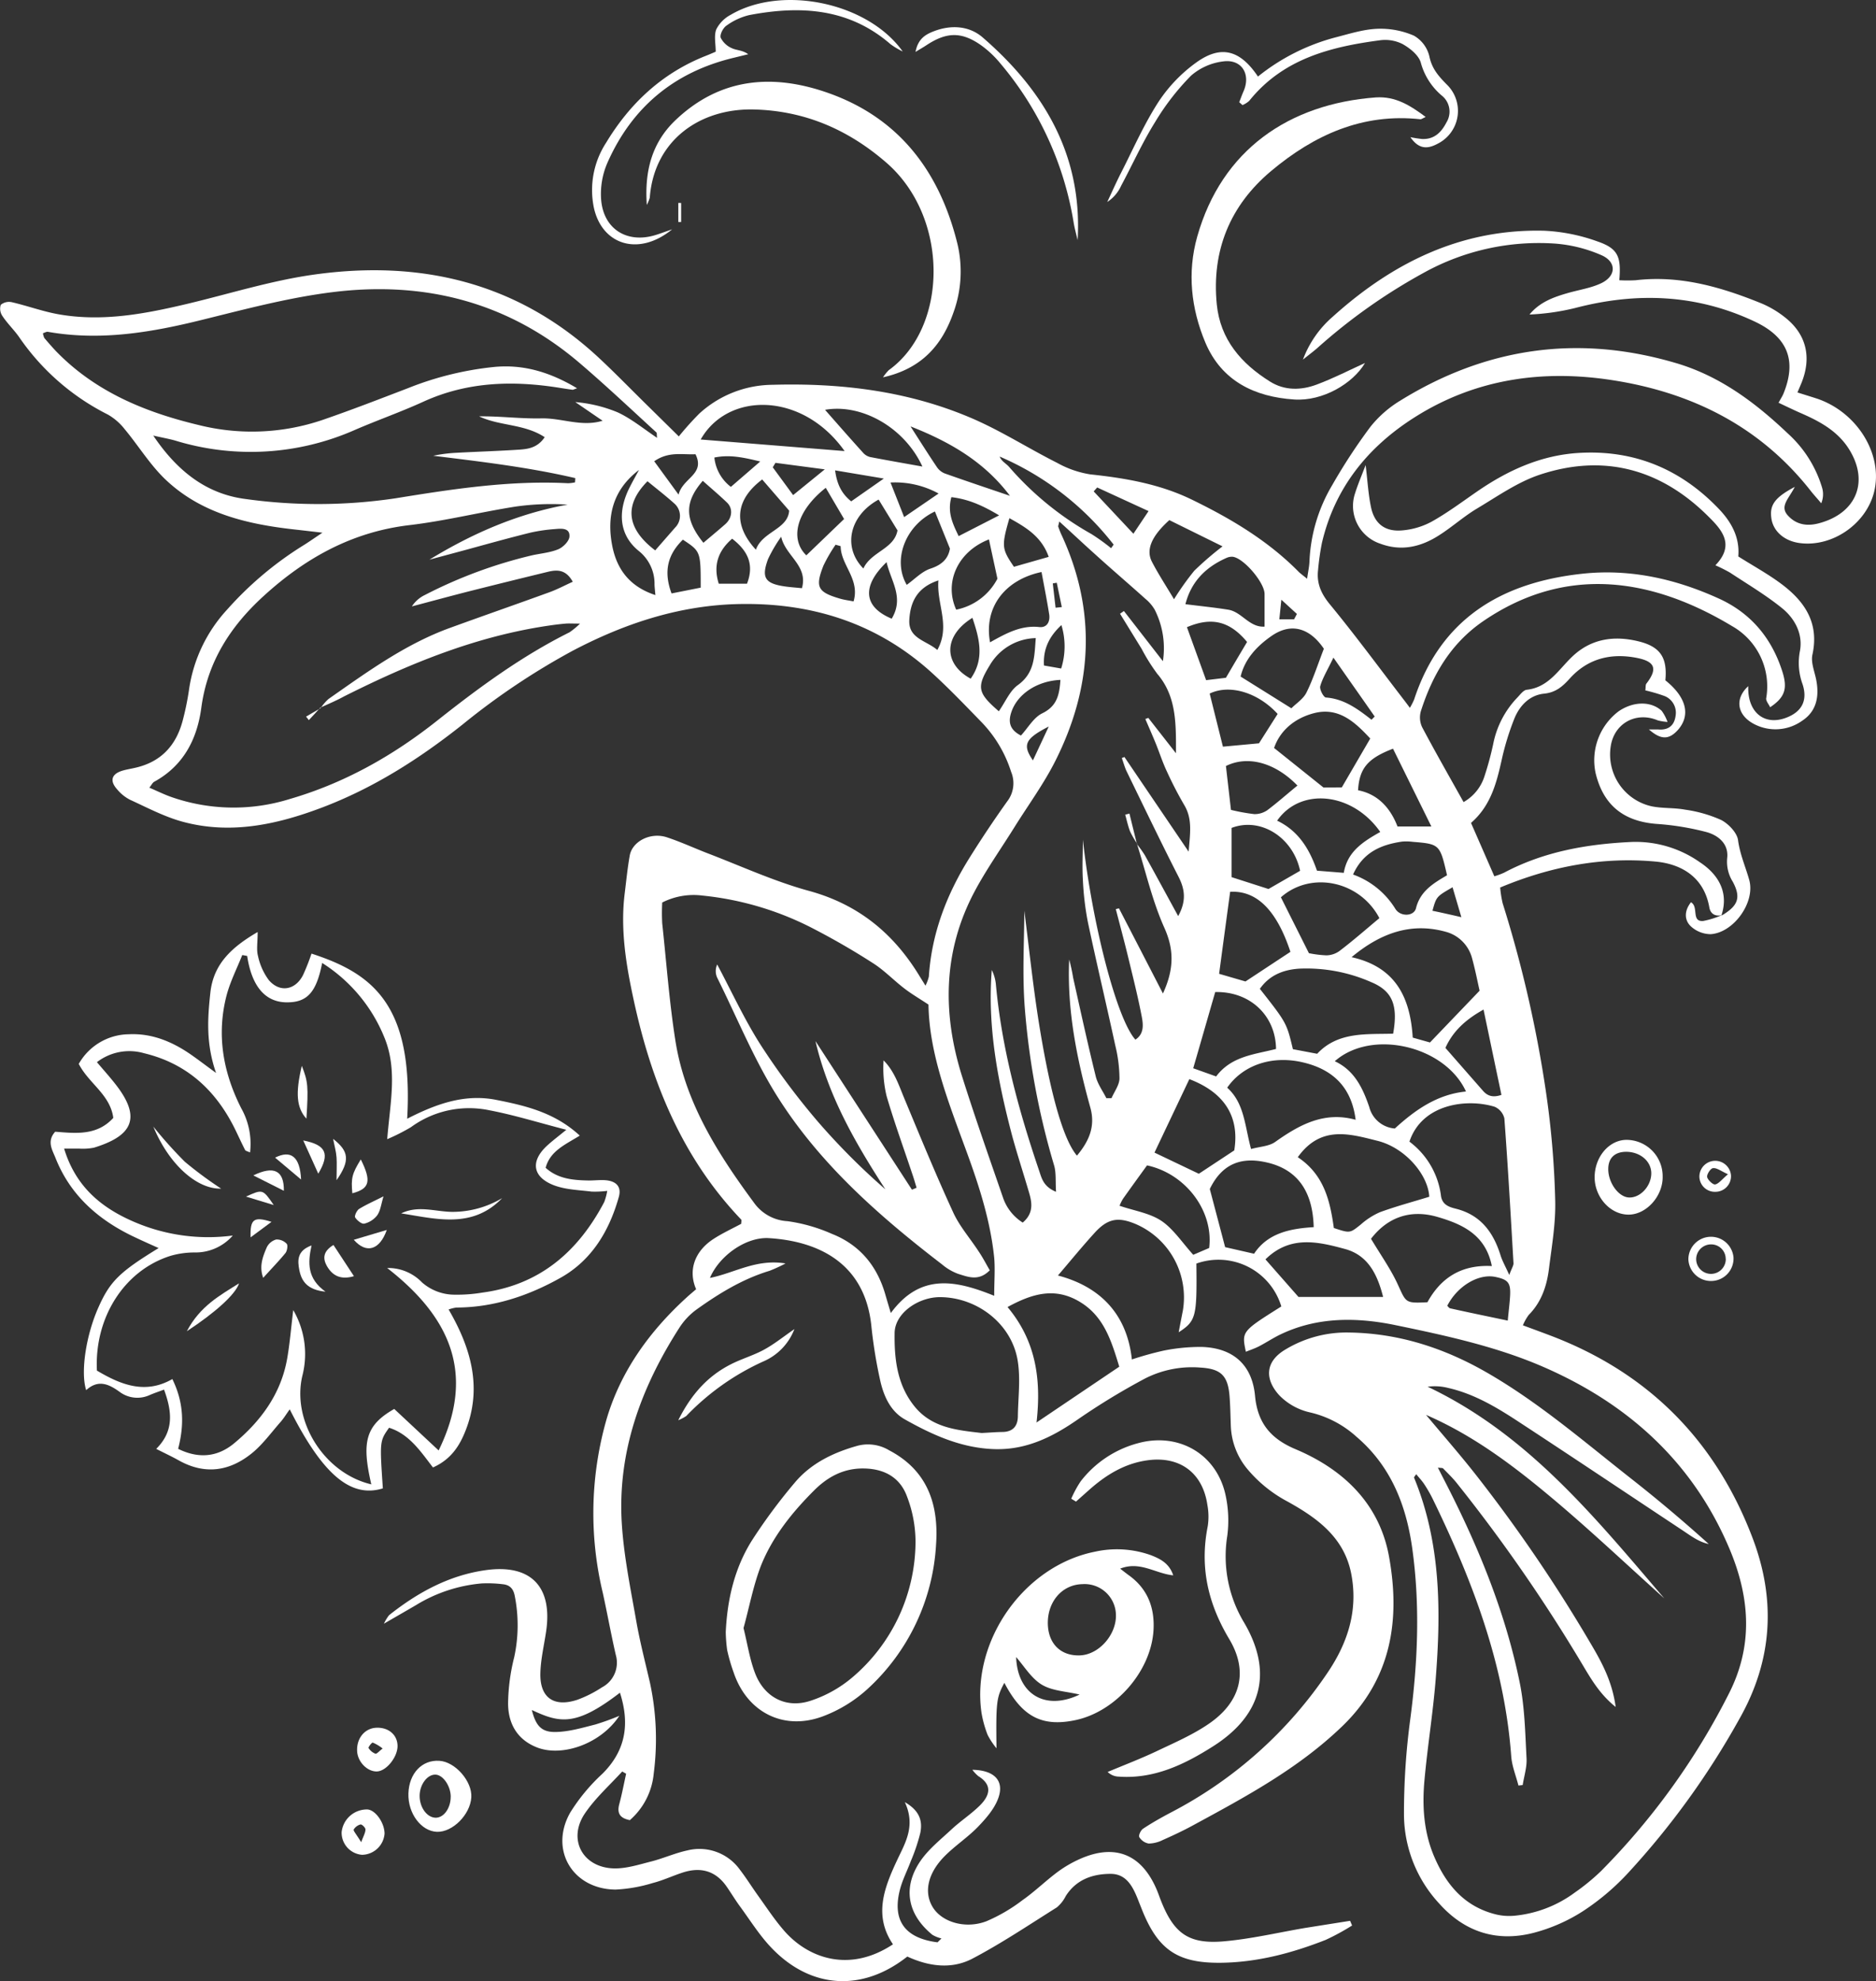
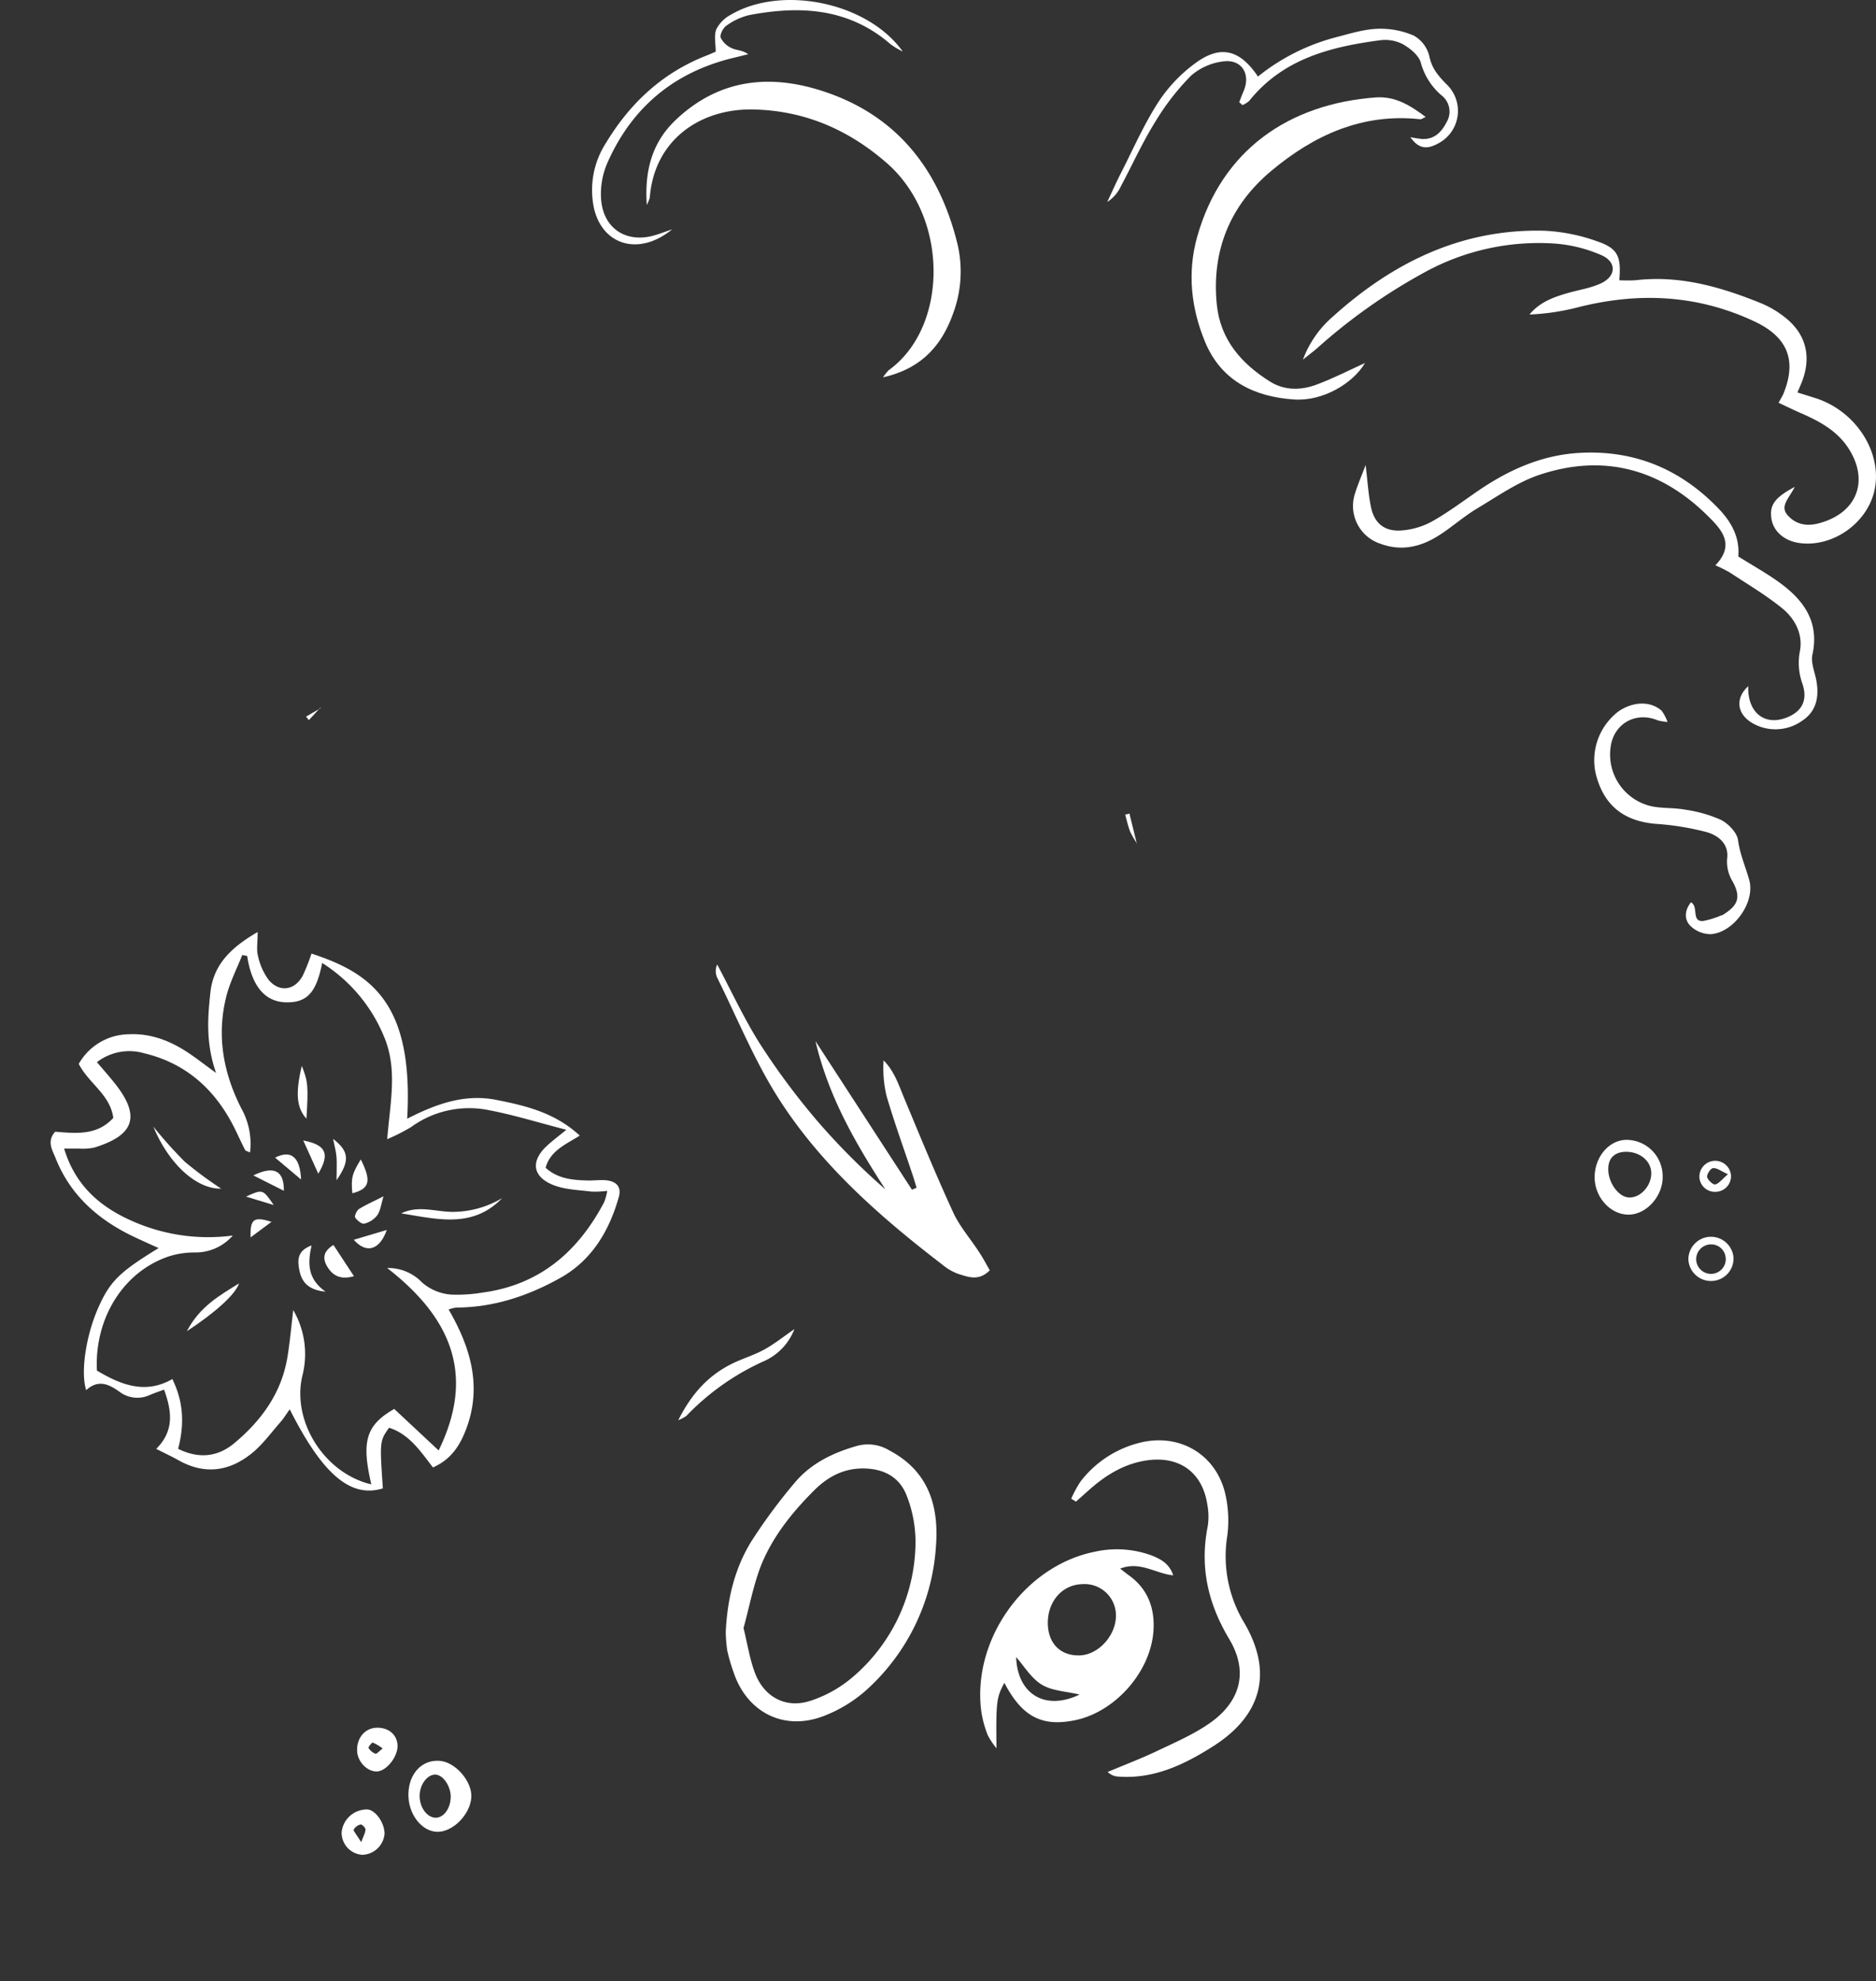
<svg xmlns="http://www.w3.org/2000/svg" viewBox="0 0 443.26 467.94">
  <rect x="0" y="0" width="443.26" height="467.94" fill="#333333" stroke="none" />
  <defs>
    <style>.cls-1{fill:#fff;}</style>
  </defs>
  <g id="Ebene_2" data-name="Ebene 2">
    <g id="Ebene_1-2" data-name="Ebene 1">
-       <path class="cls-1" d="M406.88,216.15c-1.59.36-2.73-.27-3-1.82-1.25-7.16-6.58-10.26-12.72-10.83-12.58-1.16-24.8,1.15-36.7,6.13a26.29,26.29,0,0,0,.58,3.7,288.23,288.23,0,0,1,10.19,44.24,211,211,0,0,1,2.23,25.85c.16,5.45-.81,10.94-1.49,16.38-.51,4-1.79,7.78-4.76,10.78a11.37,11.37,0,0,0-1.38,2.46c2.2.81,4.21,1.55,6.22,2.31,23.19,8.72,39.2,24.72,48,47.8,5.62,14.69,4.79,29-3.07,42.85a188.77,188.77,0,0,1-26.29,36.38,56.81,56.81,0,0,1-10.62,9,40.44,40.44,0,0,1-11.79,5.17c-8.6,2.19-16.16-.18-22.16-6.87a31.15,31.15,0,0,1-8.39-20.9,167,167,0,0,1,1.51-22.89c1.77-13.46,2.32-26.88.42-40.35-1.45-10.2-5.1-19.32-13.16-26.19a24.59,24.59,0,0,0-10.91-5.73,14.58,14.58,0,0,1-7.27-4c-3.34-3.6-3.65-7.84,1.33-10.83a27.93,27.93,0,0,1,15.22-4.05c11.62.18,22.29,3.64,32.28,9.36,12.36,7.08,23.09,16.38,34.22,25.12,6.28,4.93,12.38,10.07,18.37,15.47-2.38-.49-4.26-1.95-6.22-3.25-12.78-8.46-25.53-17-38.34-25.39-5.29-3.48-10.71-6.79-17-8.22a12.7,12.7,0,0,0-4.86-.29c23.68,11.23,39.56,30.89,55.92,50-8.85-7.95-17.5-16.14-26.62-23.78S348.06,339,336.94,334.19c3.92,4.69,7.95,9.28,11.72,14.08a360.71,360.71,0,0,1,27.51,40.48c2.54,4.31,4.81,8.71,5.58,14.43-3.86-3.09-5.91-6.78-8.07-10.38a381.68,381.68,0,0,0-29.3-42.28c-1-1.3-2.23-2.47-3.39-3.67-.15-.16-.52-.1-1.25-.21l1.17,2.3c8,15.42,14.69,31.4,18.17,48.49,1.19,5.83,1.29,11.9,1.61,17.87.12,2.08-.58,4.21-.91,6.32l-1,.12c-.59-2.31-1.54-4.59-1.71-6.94-1.59-21.67-9.17-41.5-18.56-60.78a32,32,0,0,0-2-3.47c-.54-.82-1.23-1.54-1.89-2.35-.25.4-.56.69-.5.83,6.35,15.42,6.38,31.54,5.09,47.74-.64,8-1.94,15.88-2.65,23.84-.54,6-.16,12,2.22,17.7,2.84,6.75,7.16,12,14.65,13.86a13.38,13.38,0,0,0,4.37.32,28.49,28.49,0,0,0,14.3-5.48,50.12,50.12,0,0,0,6.18-5.06,165.53,165.53,0,0,0,30.26-42c5.64-11.14,5-22.28.26-33.75-8.8-21.13-24.66-35.09-45.05-43.73-10.79-4.56-22.55-7.11-34.1-9.49-8.95-1.84-18.26-2-27,2.16-1.78.84-3.43,1.95-5.18,2.86-1,.51-2,.84-3.1,1.28-1-4.8-1-4.8,8.38-10.7a15.51,15.51,0,0,0-20.07-10.13c.15,12.58-.06,13.54-4.18,16.23.39-2.11.7-3.66,1-5.2a18.87,18.87,0,0,0-11.12-20.35c-4.2-1.77-6.66-1.33-9.75,2.07s-5.86,6.8-8.66,10.07c9.31,2.45,16.24,8.48,17.47,19.83A76.9,76.9,0,0,1,275,319a44.52,44.52,0,0,1,8.9-.86c7.4.22,11.95,4.15,12.64,11.56.6,6.47,3.76,10.15,9.58,12.6,11.39,4.8,19.81,12.94,22.07,25.31,2.69,14.81.68,28.8-11,40.08-10.36,10-22.8,16.67-35.25,23.42-2.34,1.28-4.76,2.41-7.19,3.49a7.75,7.75,0,0,1-3.34.84,3.29,3.29,0,0,1-2.22-1.52c-.23-.39.36-1.67.92-2,2.08-1.38,4.26-2.6,6.46-3.77a100.39,100.39,0,0,0,37.24-33.27c4.69-7,7.13-14.63,5.45-23.2s-8.05-13.14-15-17a31.71,31.71,0,0,1-9.29-7.41,16.85,16.85,0,0,1-4.15-10.46c-.09-2.33-.12-4.67-.3-7-.38-4.86-2-6.5-6.87-6.79a24.46,24.46,0,0,0-13.1,2.58,161,161,0,0,0-15.76,9.58c-6,4.18-12.24,7.33-19.83,7.1-7.76-.24-14.57-3.32-21.12-7-3.5-1.94-5.12-5.69-5.93-9.51a112.16,112.16,0,0,1-2-12.33c-1.48-15.49-13.09-20.32-24.26-21-5.31-.31-11.62,4.05-13.91,9.4,5.79-1.14,10.89-4.55,17.86-3.42a34.67,34.67,0,0,1-3.77,1.74c-6.31,1.91-11.85,5.29-17.15,9.07a16,16,0,0,0-4.11,4.3c-9.13,14.2-14.78,29.54-13.63,46.66.51,7.61,2.07,15.17,3.4,22.72.86,4.91,2.13,9.76,3.25,14.63a63.16,63.16,0,0,1,.87,21.37,16.6,16.6,0,0,1-5.64,11c-2.09-.42-3.14-1.39-2.5-3.77s1.09-4.79,1.62-7.19l-.92-.53c-3,3.27-6.35,6.27-8.81,9.89-4.15,6.12-.56,12.82,6.88,13,2.91.06,5.87-.9,8.75-1.63s5.67-2,8.58-2.62a11.76,11.76,0,0,1,12.41,4.57c1.54,2,2.84,4.11,4.3,6.14,1.94,2.7,3.78,5.5,5.92,8,5.67,6.7,15.54,10.36,25.94,3.47-4.69-6.89-2-13.54,1.11-20.15,1.9-4,4.25-7.93,1.69-13.43,3.65,2.1,4.2,4.61,3.65,7.31a44.31,44.31,0,0,1-2.23,6.61c-.81,2.18-1.9,4.28-2.51,6.51-2,7.4,1,11.7,8.82,12.68l.93-.92a7.54,7.54,0,0,1-2.14-.85c-6-4.88-7.11-11.34-2.7-17.63,2-2.81,4.79-5,7.35-7.4,2.08-1.91,4.48-3.48,6.49-5.45,2.77-2.72,2.8-5.09-.29-7a8.41,8.41,0,0,1-1.41-1.5c5.17.08,7.59,2.58,6.14,6.65-.89,2.52-2.87,4.79-4.77,6.77-2.42,2.51-5.41,4.46-7.87,6.93-4.1,4.11-5,8.64-2.85,12.12s7.61,5.19,12.6,3.33a39.26,39.26,0,0,0,8.58-5c2.86-2,5.38-4.47,8.17-6.57a28.15,28.15,0,0,1,5.15-3.05c8.5-3.89,14.93-1.29,18.51,7.38.32.77.58,1.56.89,2.33,3.05,7.74,6.53,10.34,14.83,9.63,6.45-.56,12.81-2.07,19.21-3.16L319,453.69l.47,1.11a55,55,0,0,1-6.25,3.4c-7.95,3.12-16.15,5.3-24.77,5.4-10.21.11-14.85-3.07-18.64-12.58-.31-.78-.62-1.55-.92-2.32-1.21-3.06-2.73-6.1-6.47-6.1-4.24,0-8.13,1.33-10.61,5.25a8.24,8.24,0,0,1-2.12,2.68c-6.61,4.15-13.11,8.52-20,12.13-5,2.58-10.38,1.74-15.31-.53-10.72,8.47-23,7.64-32.3-2.27-2.72-2.89-4.86-6.33-7.22-9.55-1.08-1.47-2-3-3.07-4.56-2.6-3.85-6.17-4.86-10.48-3.46-2.38.77-4.66,1.86-7.07,2.47a35.76,35.76,0,0,1-8.79,1.55c-10.14-.08-15.69-9.36-10.74-18.15a44,44,0,0,1,7.6-9.18c5.61-5.55,6.51-11.89,4.17-19.17-10.48,8.08-14.27,7.14-20.82,4.09.95,3.74,2.27,5.3,5.8,5.19,3.09-.09,6.17-1,9.21-1.77a59.81,59.81,0,0,0,5.67-2.05C142,411.84,133,415,127.05,412.8c-4.84-1.82-7-5.69-7-10.51a46.88,46.88,0,0,1,1.44-10.84,35.49,35.49,0,0,0,.16-14.37c-.31-1.8-1.16-2.72-2.84-2.89a29.4,29.4,0,0,0-5-.19,35.63,35.63,0,0,0-15.53,5.13c-2.23,1.31-4.48,2.59-7.57,4.38a10.89,10.89,0,0,1,1.21-2c6.75-5.36,14.16-9.42,22.8-10.64,10.66-1.51,15.88,3.85,14.32,14.44-.48,3.29-1.28,6.57-1.36,9.87-.16,5.83,3.2,8.16,8.8,6.28a28.36,28.36,0,0,0,5.76-2.92,6.57,6.57,0,0,0,3.26-7.65c-1.12-4.86-2-9.79-3.07-14.65a80.53,80.53,0,0,1,.88-41c3.34-11.39,10.22-20.87,19-28.85.72-.66,1.48-1.28,2.17-1.88-1.94-4.44-.37-9,4.16-11.91,2.09-1.35,4.37-2.4,6.49-3.54,0-.42.13-.85,0-1-13.94-14.59-21.2-32.46-25.39-51.81-1.81-8.32-3.2-16.7-2.13-25.28.37-3,.66-5.94,1.18-8.88.6-3.38,4.91-5.59,8.76-4.33,3.47,1.14,6.79,2.71,10.21,4,7.77,3,15.4,6.48,23.38,8.66,11.5,3.14,19.8,9.87,25.91,19.77.42.69.85,1.37,1.62,2.62a9.86,9.86,0,0,0,.8-2.15c.66-10.23,4.24-19.48,9.62-28.07q4.24-6.78,8.89-13.3a7,7,0,0,0,.92-7,29.81,29.81,0,0,0-6.79-11.52c-3.83-3.94-7.64-7.93-11.69-11.64-13.24-12.14-29.12-17-46.84-16.43-13.59.47-26.14,4.66-38.11,10.92a167.05,167.05,0,0,0-26.14,17.48c-10.24,8.14-21.15,15.09-33.45,19.72-10.63,4-21.51,6.32-32.76,3.26-4.29-1.17-8.31-3.31-12.38-5.17a9.74,9.74,0,0,1-3.09-2.5c-1.79-2-1.29-3.61,1.28-4.38.95-.28,1.95-.44,2.92-.66,6-1.32,9.62-5.08,11.23-10.85a64.93,64.93,0,0,0,1.61-7.82A35.25,35.25,0,0,1,53.65,144a81.63,81.63,0,0,1,17.89-15.1c1.23-.75,2.41-1.59,4.65-3.08-2.88-.33-4.61-.54-6.35-.73-11.27-1.24-22.17-3.72-30.69-11.78-3.69-3.5-6.41-8-9.7-11.95a13.61,13.61,0,0,0-4-3.46A55.69,55.69,0,0,1,4.58,79.71c-1.22-1.77-2.83-3.28-4-5.06A3,3,0,0,1,.18,72a3.06,3.06,0,0,1,2.62-.62c3.71.86,7.33,2.2,11.07,2.86,10.41,1.83,20.56-.13,30.66-2.54,9.87-2.36,19.65-5.44,29.66-6.84,25.16-3.53,48.07,1.81,67.19,19.55,3.78,3.51,7.38,7.22,11.06,10.84l7.95,7.83a71.25,71.25,0,0,1,4.86-5.41,25.89,25.89,0,0,1,17.25-6.78c16-.46,31.68,1.41,46.5,7.64,7.18,3,13.81,7.29,20.79,10.8a23.6,23.6,0,0,0,7.85,2.72c8.32.88,16.49,2.3,24.05,6,9.16,4.46,17.89,9.64,25.15,17,.45.45,1,.83,2,1.65.24-1.68.51-2.88.56-4.09a38.33,38.33,0,0,1,5.36-18,135,135,0,0,1,9-13.75,26.66,26.66,0,0,1,7.07-6.22c20.23-12.52,41.83-15.67,64.76-9,10.53,3,19,9.3,26.85,16.76a28.09,28.09,0,0,1,8.12,12.92,5.52,5.52,0,0,1-.24,3.56c-.81-1-1.66-1.89-2.44-2.88C415.88,100.69,399.7,92.7,381,89.8c-16.43-2.56-32.33-.35-46.66,8.71-11.1,7-18.95,16.67-22,29.74a59.75,59.75,0,0,0-.91,6.42c-.36,3.15.74,5.59,2.83,8.12,5.92,7.19,11.45,14.71,17.13,22.1.49.64,1,1.29,1.73,2.3a16,16,0,0,0,1-1.94C340.44,146,354.93,137.52,374,135.5c11.14-1.18,21.89,1.22,32.09,5.86,7.58,3.43,12.48,9.31,15,17.13,1.37,4.21.61,6.23-2.84,8.56-.34-.72-1-1.47-.94-2.09a16.35,16.35,0,0,0-8.07-17.08c-19.38-11.66-39.55-14.28-58.73-1.2-7.71,5.26-12.05,12.73-14.8,21.33a5.39,5.39,0,0,0,.31,3.75c3.1,5.85,6.39,11.59,9.79,17.69a10.72,10.72,0,0,0,4.91-6,73.59,73.59,0,0,0,2.09-7.7,21.94,21.94,0,0,1,5.67-10.95c.69-.7,1.44-1.79,2.26-1.88,5.18-.57,7.51-4.77,10.8-7.88,4.49-4.25,10-5,15.87-3.49,4.95,1.28,6.58,3.88,6.08,9.14,5,4,6,8.24,3,11.68-2.11,2.36-4,2.45-6.89-.08,1,0,1.57,0,2.13,0,2.42.23,3.87-.87,4.18-3.23a4.24,4.24,0,0,0-2.86-4.75,39.93,39.93,0,0,0-4.29-1.24c.11-.73,0-1.31.27-1.63,2.6-3.38,2.1-5.13-2.05-6-6.12-1.27-11.68,0-16,4.74-1.74,1.93-3.33,3.37-6.14,3.66-3.4.34-5.74,2.78-7,5.82a62.88,62.88,0,0,0-3.06,10c-1.22,5.43-2.6,10.71-7.21,14.71,1.83,4.18,3.61,8.25,5.51,12.61a18.91,18.91,0,0,0,2.26-.83c9.49-5.05,19.77-6.81,30.35-7.29a26.4,26.4,0,0,1,16,4.83c5,3.32,6.69,7.8,5,12.65Zm-331.22-49,.1.1a11.74,11.74,0,0,1,1.86-2.15c9.14-6.39,18.19-13,28.8-16.83,7.81-2.84,15.66-5.57,23.47-8.41,1.78-.65,3.47-1.55,5.44-2.45-1.63-2.94-3.71-2.87-5.87-2.35q-9.23,2.24-18.41,4.55c-4.59,1.17-9.15,2.41-13.73,3.62a7.52,7.52,0,0,1,3.08-2.7,110.31,110.31,0,0,1,25.21-9.34c2.11-.48,4.34-.64,6.31-1.46,1.14-.48,2.57-1.92,2.63-3,.13-2.07-1.88-1.9-3.35-1.77a39.29,39.29,0,0,0-5.92.86c-5,1.24-10,2.63-15,4l-8.81,2.37c10.17-6.22,20.87-10.87,32.65-13a59.66,59.66,0,0,0-12.34.47c-8.38,1.32-16.66,3.39-25.08,4.38-13.51,1.6-24.57,7.76-34.41,16.74-7.89,7.19-13.29,15.61-14.73,26.44-1,7.4-4.22,13.65-11.12,17.43-.39.21-.61.72-1.15,1.4,1.84.78,3.46,1.59,5.16,2.19a44.59,44.59,0,0,0,28,.49c13-3.78,24.49-10.28,35-18.64,9.8-7.76,19.87-15.14,31.11-20.74a18.26,18.26,0,0,0,2.49-2.06c-1.85,0-2.63-.06-3.39,0q-2,.18-4,.48c-17.18,2.51-33,9-48.37,16.72C79.51,165.47,77.57,166.28,75.66,167.16Zm192.93,32.18a28.52,28.52,0,0,1,1.9,2.65c2.57,4.62,5.08,9.27,7.89,14.4,2-3.65,1.58-6.43,0-9.45-4.16-8.15-8.12-16.41-12.13-24.64-.5-1-.79-2.16-1.19-3.24l.62-.25,15.17,22.36c.36-4.42.91-7.69-1-10.95a87.31,87.31,0,0,1-4.14-8c-1-2.1-1.71-4.33-2.58-6.49-.81-2-1.67-3.93-2.51-5.89l.7-.27,6.54,8.36c0-6.84.18-13.39-4.41-18.75a44.68,44.68,0,0,1-3.71-5.92l-5.1-8.29.92-.64,9.21,11.85a20.15,20.15,0,0,0-1.92-12.13,9.45,9.45,0,0,0-2.22-2.6c-3.95-3.55-8-7-11.93-10.57-2.74-2.45-5.43-5-8.41-7.69-.2.91-.3,1.09-.25,1.21.22.62.45,1.25.73,1.85,8.38,18,7.42,35.91-1.38,53.42-2.75,5.48-6.44,10.49-9.7,15.72s-6.66,10-9.46,15.27c-7.44,14.06-7.59,28.77-2.89,43.65,3.05,9.68,6.44,19.26,9.75,28.86a11.25,11.25,0,0,0,4.56,5.61c2.54-2.15,2.24-4.56,1.52-7-1.31-4.48-2.76-8.91-4-13.42-3.38-12.84-5.91-25.81-4.83-39.24a9.92,9.92,0,0,1,.95,3.22c1.38,15.19,5.35,29.79,10.23,44.17.62,1.82,1,3.76,4,5-.16-2.55.06-4.52-.47-6.28a179.19,179.19,0,0,1-6.92-37.25c-.61-7.9-.11-15.88-.11-22.87,1.16,8.95,2.15,18.88,3.81,28.7,2.73,16.24,5.68,25.68,8.63,29.16,2.82-3.37,4.41-6.87,3.17-11.33-3.17-11.44-5.55-23-5-35a43.6,43.6,0,0,1,.93,4.31c1.74,7.79,3.44,15.59,5.35,23.33.45,1.8,1.64,3.41,2.5,5.11l1.22,0c.66-1.54,1.84-3.07,1.88-4.63a33.75,33.75,0,0,0-1-7.85c-2.11-9.75-4.43-19.45-6.49-29.21a68.37,68.37,0,0,1-1.16-9.91c-.19-3.14,0-6.29,0-9.44,2.15,19.49,7.94,42.26,12.41,47.22,2.07-1.34,1.86-3.52,1.52-5.34-.93-4.89-2.16-9.71-3.33-14.55-.89-3.66-1.88-7.3-2.82-10.94l.75-.18c3.39,6.55,6.77,13.09,10.39,20.11,2.62-5.72,2.67-10.3.34-15.5-2.83-6.31-4.38-13.2-6.48-19.83ZM136.35,91.71c-.76.25-.93.37-1.08.35-1-.13-2-.29-2.94-.44-11.06-1.78-21.87-1.5-32.3,3.26-5.3,2.42-10.82,4.35-16.16,6.66a60.94,60.94,0,0,1-42.48,2.52c-1.36-.39-2.75-.63-5.18-1.18,5.8,8.61,12.77,13.86,21.93,15a124,124,0,0,0,35.36-.19c13.49-2.19,27-4.26,40.7-3.55a8.77,8.77,0,0,0,1.67-.21l.06-1c-11-2.57-22.28-3.89-33.56-5.28a35,35,0,0,1,5.43-.7c4.65-.25,9.32-.4,14-.69,2.42-.15,5-.18,6.9-3-4.85-3.19-10.62-2.59-15.5-4.92,4.93-.07,9.83.59,14.71.48s9.47,2.08,14.47.56l-6.45-4.41A33,33,0,0,1,146,97.42c3.18,1.49,6,3.8,9.25,6-.1-.81,0-1.18-.19-1.31-6-5.49-11.95-11.11-18.15-16.4C120,71.29,100.22,66.32,78.62,69c-10.35,1.28-20.56,4-30.72,6.51-12.07,3-24.12,5.06-36.56,2.87-.37-.07-.79.21-1.19.33a3.83,3.83,0,0,0,.32,1.12c.85,1,1.72,2,2.65,3,9.24,9.6,21,14.48,33.62,17.51a51.81,51.81,0,0,0,29.55-1.18c6.76-2.33,13.44-4.92,20.12-7.48a75.16,75.16,0,0,1,20.3-5C123.72,86,130,87.92,136.35,91.71Zm74.13,218.43c7-9.53,15.38-7.73,24.43-4.08,0-3.4.24-6.21,0-9-.91-8.84-3.65-17.23-6.7-25.51-4.18-11.4-8.65-22.71-8.83-34.27-2.32-1.53-4.11-2.57-5.73-3.83-2.49-1.91-4.7-4.24-7.33-5.92-4.47-2.88-9.08-5.55-13.79-8a72.55,72.55,0,0,0-26.56-8,16.43,16.43,0,0,0-9.5,1.64,45.17,45.17,0,0,0,0,4.94c1,9.26,1.67,18.56,3.12,27.74,2.3,14.54,10,26.63,18.55,38.21a10.4,10.4,0,0,0,7.94,4.38,39,39,0,0,1,10.49,3c6.44,2.54,10.53,7.37,12.52,14C209.46,306.71,209.84,308,210.48,310.14Zm21.46,28.33c1.86-.09,3.35-.22,4.84-.24,2.44,0,3.69-1.29,3.72-3.68.06-4.45.68-9-.07-13.33-1.48-8.57-9.51-14.75-18.21-14.84-5.17-.06-10.77,3.74-10.84,8.45-.09,6.08.56,12.27,4.73,17.39S226.34,337.81,231.94,338.47Zm124.67-37.33c.6-1.63,1-2.19,1-2.73-.66-11.42-1.31-22.84-2.16-34.25a4,4,0,0,0-2.31-2.75c-6.51-2-17.14-.72-20.12,8.24a18.92,18.92,0,0,1,7.46,12.85c.32,2.12,2,2.62,3.53,3,5.82,1.47,8.81,5.52,10.51,10.92C354.91,297.72,355.61,298.94,356.61,301.14Zm-37.26-75.06c10.44,2.33,13.86,9.54,14.45,19l4.07,1.15L349.6,234c-.46-2-1-4.81-1.74-7.51A8.78,8.78,0,0,0,342,220.2C333.45,217.67,326.11,220.45,319.35,226.08Zm-54.89,96.73c-1.88-6.18-3.63-11.85-9.24-15.27-5.93-3.61-11.33-2-17.16,1.18,6.5,7.76,8.06,16.64,6.85,27.27Zm41-75,5.76,1.09c4.91-5.27,11.62-4.56,17.95-4.75,1.19-6.68-.15-10.06-5.13-12.15a38,38,0,0,0-17-3.21c-3.81.24-7.09,1.53-9.36,4.77C304,241.6,304,241.6,305.49,247.83Zm1.15,25.5c6.3,4.16,7.67,10.46,8.55,16.74,3.85,1.28,3.8,1.22,6.35-.81a17,17,0,0,1,4.56-2.93c3.81-1.39,7.74-2.44,11.64-3.64-.3-5.24-5.7-11.58-12.23-13.21S312.08,265.71,306.64,273.33Zm13.7-8.83c-.94-7.49-5.17-11.87-12.55-13.57-7.15-1.66-14.05.6-17.8,6,4.08,3.65,4.14,9,5.64,14.48,2.08-.57,4.23-.63,5.69-1.66C307,265.68,312.88,262.42,320.34,264.5Zm-24,31.65c3.22-4.9,8.59-5.95,14.09-6.28q-.32-12.67-10.81-15.22c-5.15-1.24-10.41-.68-13.74,6.21,1.25,4.73,2.43,9.19,3.62,13.73Zm27.62-3.55c2.4,4,4.72,7.26,6.34,10.81,2,4.34,1.72,4.45,7,4.2,3.16-5.76,8-8.92,15.22-8.55-1.48-7.49-7.11-9.95-13-11.65C333.07,285.58,327.75,287.64,323.94,292.6Zm5.66-26.05c4.79-4.37,10-8.05,16.79-8.72-4.92-10.77-22.25-14.87-31-7.15,4.68,2.17,6.63,6.4,8.14,10.79A6.77,6.77,0,0,0,329.6,266.55Zm-3.68-49.69c-4.62-8.78-16.16-11.18-23.26-4.9l6.62,13.2a26.7,26.7,0,0,0,4.09.51,5.42,5.42,0,0,0,3.09-1C319.58,222.28,322.55,219.68,325.92,216.86Zm-44.87,38-8.26,17.4,10.48,5,8.37-5.52C292.9,263.92,289.48,258.12,281.05,254.9Zm36-68.86,6.72-11.54c-3.59-3.87-7.45-7.48-13.25-6-4.61,1.18-8.07,4.12-9.47,8.23L312.7,186ZM299,297.46l7.8,8.87h20c-1.38-5.47-3.66-9.87-9-11.32C311.44,293.28,304.83,291.71,299,297.46Zm27.13-100.95c-6.56-9.39-18.83-10.63-24.37-2.67,5,2.38,7.65,6.68,9.41,11.81l6.34.51C318.35,201.17,322,198.83,326.12,196.51Zm-39,37.81c-1.77,6.12-3.45,12-5.2,18l5.42,1.93c3.62-4.84,9.14-5.19,14.15-6.49C301.41,239.87,295.36,234.13,287.12,234.32Zm17.77-9.5c-3.22-9.75-7.91-14.53-14.24-14.18-.86,6.33-1.72,12.71-2.61,19.37l6.23,1.81Zm37-18.1c-1.67-7.29-1.74-7.36-8.11-7.88a12.22,12.22,0,0,0-2.49-.06c-5,.73-9.23,2.52-11.6,7.78a19.41,19.41,0,0,1,10,8.12c1.2,1.92,4.39,1.78,4.87-.16C335.57,210.48,338.65,208.65,341.93,206.72ZM199.56,106.54c-10-14.1-27.63-14-34-2.73Zm93.57,53.26,12,7.5c1-1.06,2.77-2.15,3.55-3.7,1.58-3.18,2.67-6.62,4.12-10.37-3.29-4.85-7.68-6.29-12.39-3C297.08,152.55,294.15,155.56,293.13,159.8Zm-28.59,125c3.47,1.19,7.13,1.72,9.9,3.58s4.93,5.15,7.5,8l3.76-1.61c1.08-8.76-5.55-17.55-14.68-19.51-1.85,2.56-3.79,5.22-5.69,7.91A10,10,0,0,0,264.54,284.77ZM291,207.18l8.72,2.8,7.47-4.3c-1.68-7.91-9.34-12.75-16.19-10.13Zm-10.9-64.47c3.65.46,6.89.78,10.11,1.3s4.95,4.22,8.58,4c0-2.78,0-5.25,0-7.71,0-2.72-5-8.57-7.59-8.8a3.11,3.11,0,0,0-1.43.29C284.78,134,281.43,137.47,280.09,142.71Zm-2.7-1.18a66,66,0,0,1,4.77-6.71,75.87,75.87,0,0,1,6.69-5.77l-12.57-6.2c-4.21,3.79-5.57,7-4.12,9.82S275.48,138.33,277.39,141.53Zm51.74,35.31c-6,2.3-7.95,4.65-8.26,9.82,4.81.92,7.71,4.36,9.32,8.55h8Zm-27.26-8.21c-4.66-5.09-11.35-7.08-16.06-4.81l3.13,12.54,8.52-.79Zm4.68,16.92c-5.2-5.36-11.66-7.21-16.9-4.62.38,3.32.78,6.75,1.19,10.36a44,44,0,0,0,5.51,1,5.25,5.25,0,0,0,3.09-.93C301.8,189.59,304,187.64,306.55,185.55Zm-72.62-33.84c3.9-2.19,7.37-4.06,11.62-3.6,1.84.2,2.6-1.3,2.34-3-.53-3.36-1.2-6.7-1.81-10C237.39,136.94,232.41,143.52,233.93,151.71Zm-16-41.52c-4.26-9.27-14.41-14.91-23-13.39,2.9,3.3,5.91,6.74,9,10.15a3.24,3.24,0,0,0,1.65,1C209.58,108.72,213.61,109.42,217.91,110.19ZM341.52,247.51c3.06,3.5,6,6.85,8.9,10.16,1.05,1.19,2.32,1.63,4.34.94-1.42-6.73-2.78-13.23-4.23-20.15C346.09,240.93,343.23,243.72,341.52,247.51Zm-51.86-87.42c1.81-3.09,3.39-5.77,5-8.46-4.06-4.88-8.31-6-14.21-3.49l4.53,12.51ZM236,168c1.58-2.26,2.6-4.82,4.49-6.18,4-2.87,3.9-6.76,4.24-11.1a12.92,12.92,0,0,0-10.87,6.42C230.68,162.33,231,163.68,236,168ZM220.9,120.81c-7.05,3.32-10.06,11.49-6.66,17.33,1.86-1.32,3.56-3.16,5.63-3.84,2.73-.9,4.18-2.37,4.58-4.72C223.24,126.57,222.13,123.85,220.9,120.81ZM154.81,130l4.72-5.4a3.89,3.89,0,0,0-.15-5.63c-2.06-1.85-4.25-3.54-6.39-5.3C147.42,119.3,148,124.84,154.81,130Zm.05,10.61c-.11-1.26-.19-1.89-.21-2.53a9.88,9.88,0,0,0-3.79-8c-4.58-3.76-5-9.26-2.07-15,.69-1.37,1.46-2.72,2.19-4.08-6.18,4.68-7.71,11-6.29,18.07C145.81,134.57,148.84,138.58,154.86,140.56Zm31.6-20-6.37-7.36c-6.31,4.75-7,10.61-1.49,16.59C180.15,125.5,186.18,125.05,186.46,120.59ZM225.93,144a14.11,14.11,0,0,0,9.74-7.31c-.69-3.2-1.35-6.23-2-9.28C226.31,130.25,223,137.55,225.93,144Zm-10.75-43.22c2.4,3.73,4.24,6.66,6.18,9.53a4.06,4.06,0,0,0,1.85,1.51c5.12,1.82,10.28,3.54,15.42,5.29C232.74,109.29,224.85,104.53,215.18,100.73ZM356.25,311.92c.22-2.33.46-4.13.56-5.94.15-3-.51-3.76-3.46-4.37-4-.84-9,2.14-11.39,6.81.22.21.42.54.67.6C347,310,351.36,310.89,356.25,311.92ZM207.6,118c-6.88,3.76-8.59,11.23-3.6,16.28,1.83-4,7.26-4.59,8.06-9Zm54.93,11.48.6-.84a68.19,68.19,0,0,0-26.93-20.8c.44,1.15,1.53,1.63,2.23,2.44a73.06,73.06,0,0,0,19.47,15.87A48.38,48.38,0,0,1,262.53,129.48Zm-67.42-14.26c-7,5.51-8.55,12.14-4.59,15.95l8.92-8.58Zm-28.93,13c1.95-1.65,3.58-3,5.18-4.4s1.92-3.66.42-5.11c-1.85-1.78-3.82-3.43-5.73-5.14C161.69,118.61,161.75,122.67,166.18,128.18Zm55.55,8.87c-5.17,1.69-6.66,5.28-6.88,9.36-.24,4.39,4,4.82,6.62,7.07C224.67,147.77,221.24,142.69,221.73,137.05Zm28.83,23.5c-5.52.24-10.12,3.33-11.57,7.52-.77,2.23-.59,4.19,2.24,5.62,1.63-1.77,3-4.25,5-5.23C249.75,166.8,250.32,164.14,250.56,160.55Zm-91.9-20.42,6.9-1.37c0-8.55,0-8.55-4.21-11.33C157.87,130.87,156.69,134.81,158.66,140.13Zm80.89-6.29,8.24-2.35c-1.69-4.77-5.29-6.92-9.29-9.14C236.61,129,236.67,129.6,239.55,133.84ZM198.63,129l-1.2-.34a36.64,36.64,0,0,0-2.87,4.94c-2,5.09-1.36,6.25,3.89,7.79,1.05.31,2.14.44,3.23.66C203.24,136.76,198.65,133.47,198.63,129Zm31.12,16.94c-6.82,4.21-6.94,10.8-.4,14.36C232.7,155.58,231.39,150.74,229.75,145.9Zm-45.18-19.16a34.06,34.06,0,0,0-3.1,5.28c-1.64,4.44-.69,5.8,4.1,6.47,1.25.17,2.52.26,3.91.4C191,133.57,185.53,131.29,184.57,126.74ZM324.06,170l.75-.76c-3-4.31-6.05-8.63-9.75-13.91-1.43,3-2.55,4.77-3.11,6.73-.22.75.78,2.64,1.33,2.69C317.56,165.05,320.81,167.46,324.06,170ZM176.5,137.87c1.83-4.72,0-7.91-3.51-10.63-3.32,2.87-4.52,6.31-3.16,10.63Zm34.19,8.26c3-5-.2-8.88-1.21-13.35C203.57,138.44,204,143.35,210.69,146.13Zm25.38-24.4c-3.92-2.35-7.29-3.84-11.28-4.3-1,3.6.33,6.3,1.72,9.2Zm-75.74-4.9c1-4,6.35-4.76,4-9.54-3.13.15-6.33-.72-9.75,1.66Zm98.91-1.69-.82.93,9.38,10,3.58-5.35Zm-45.61,7,8.14-5.57a21.35,21.35,0,0,0-11.36-2.6ZM172.69,115l6.94-6c-3.71-.88-7.08-1.7-10.84-.93A10,10,0,0,0,172.69,115Zm14.71,1.94,7.48-6.08-11.66-1.54-.63,1.06Zm9.92-5.84c.46,3.54,1.72,5.64,3.8,7.32l7.71-5.39Zm53.41,46.8a17.27,17.27,0,0,0,.06-10.26c-2.79,2.59-4.36,5.55-4.12,9.55Zm94.57,58.77c-.84-2.87-1.45-4.91-2.09-7.1-3.82,2.2-3.82,2.2-4.75,5.55,1,.21,1.93.4,2.89.62S343.27,216.16,345.3,216.64Zm-97.5-45.07c-5.67,2.91-6.24,4.36-3.74,8Zm1.61-28.06,1.47-.15c-.39-1.92-.79-3.83-1.19-5.75l-.94.16Zm56.36,2.73.66-1.26-3.67-3.36-.48,4.62Z" />
      <path class="cls-1" d="M106,309.3c5.29,9.08,8,18.48,4,28.61-1.41,3.59-3.43,6.8-7.7,8.7-2.9-3.75-5.57-7.86-10.37-9.38-2.22,3.15-2.22,3.15-1.47,14.32-7.59,2.34-14.21-3.23-22-18.67C67.64,334,67,335.1,66.17,336c-2.07,2.38-4,5-6.35,7-5.34,4.47-11.26,5.48-17.6,1.93-1.58-.89-3.23-1.65-5.31-2.71,4.26-4.23,3.74-8.84,1.85-14-1.25.47-2.3.82-3.31,1.25a7,7,0,0,1-7.15-.69c-2.63-1.91-5.11-3-7.94-.43-1.38-4.34,0-13.07,2.9-19.56,2.72-6.11,4.94-8.33,14.22-14-2.23-1-4.25-1.9-6.23-2.85-8.23-4-14.69-9.75-18.13-18.42-.75-1.9-2.13-3.94-.08-6.21,4.8.37,9.85,1,13.73-3.27-.74-5.52-5.79-8.12-8.16-12.75a13.78,13.78,0,0,1,11.78-7c5.38-.27,10.12,1.66,14.49,4.64,1.76,1.21,3.46,2.52,6.17,4.5-2.43-7-2-13-1.33-19.12.77-6.56,4.88-10.52,11.16-14.17,0,2.49-.32,4.15.07,5.62a14.71,14.71,0,0,0,2.55,5.72c2.6,3.05,6.28,2.41,8.1-1.17a50.35,50.35,0,0,0,2-5.07c14.37,4.66,24.14,12,22.61,39,6.73-3.44,13.5-5.94,21-4.46,7,1.38,13.88,3,19.78,8.45-3.51,2.17-7,3.63-8.07,7.6,2.93,2.65,6.56,2.94,10.25,3,1.17,0,2.34-.13,3.5-.09,2.85.1,4.26,1.47,3.54,4-2.24,7.94-6.33,14.85-13.64,19-7.6,4.28-15.81,7.07-24.72,7.1A8.34,8.34,0,0,0,106,309.3ZM58.4,225.79l-1.16-.21c-1.26,3.18-2.85,6.27-3.71,9.55-2.4,9.28-.83,18.15,3.46,26.62a17.15,17.15,0,0,1,2.09,10.46c-.63-.3-1-.35-1.16-.57-.76-1.48-1.45-3-2.17-4.49-4.49-9.36-11.38-15.9-21.7-18.38a12.56,12.56,0,0,0-11.15,2.11c1.69,2,3.36,3.83,4.84,5.8,5.74,7.66,3.2,11.72-5.55,14.4a13.74,13.74,0,0,1-3.47.22c-1.06,0-2.12,0-3.57,0,2.69,8.85,8.61,13.83,16.21,17.16A44.2,44.2,0,0,0,55,291.83a11.68,11.68,0,0,1-8.85,4,20.34,20.34,0,0,0-5.87.8c-11,3.47-18,14.66-17.38,27.1,5.66,3.36,11.42,5.67,17.82,2,2.79,5.69,2.79,11,1.37,16.48,4.85,2.39,9.32,1.95,13.25-1.32,6.28-5.23,11-11.6,12.49-19.87.63-3.52.91-7.11,1.46-11.58a20.62,20.62,0,0,1,2.16,15.48C68.87,335.7,76.66,348,87.73,350.6c-2.32-10-1.38-13.94,5.42-17.81l10.49,9.8c9-18.38,2.4-31.77-12.16-43.09a11.09,11.09,0,0,1,8.24,3.41,11.7,11.7,0,0,0,7.77,2.89,36,36,0,0,0,6.46-.49c13.55-1.8,22.64-9.65,28.82-21.4a14.06,14.06,0,0,0,.71-2.63,23.45,23.45,0,0,1-3.69.17c-2.95-.37-6-.43-8.77-1.44-5.24-1.95-5.78-5.73-1.7-9.46,1.15-1.05,2.41-2,4.49-3.7-6.67-1.72-12.36-3.5-18.19-4.61a23.31,23.31,0,0,0-18.53,4,46.85,46.85,0,0,1-5.6,2.83c.67-8.47,2.45-16.23-.58-23.8a37.42,37.42,0,0,0-14.79-17.82c-1.37,7-3.57,9.33-8.37,9.3C62.68,236.72,59.49,233,58.4,225.79Z" />
      <path class="cls-1" d="M277.21,372.09c-4.18-.4-7.85-3.44-12.54-1.58.81.62,1.39,1.09,2,1.53,4.49,3.2,6.19,7.7,5.88,13-.57,9.67-8.9,19.22-18.41,21.24-7.93,1.68-12.63-.78-16.83-8.8-1.86,3.45-2,4.48-1.86,15.46a17.79,17.79,0,0,1-2.09-3.15,26.35,26.35,0,0,1-1.46-5.28c-2.41-17,10.09-34.67,26.8-38a23.89,23.89,0,0,1,13.29.84C274.2,368.22,276.28,369.27,277.21,372.09ZM255,391c4.56-.05,8.87-4.87,8.67-9.71a7.41,7.41,0,0,0-7.93-7.12c-4.76.1-8.25,4.1-8.16,9.36C247.68,388.19,250.56,391.09,255,391Zm-14.91.39c.3,8.65,6.73,12.81,15,8.86-3.16-.76-6.47-.85-8.94-2.34S242,393.57,240.12,391.43Z" />
      <path class="cls-1" d="M424.07,115c-1.46,2.86-3.6,4.57-1.65,6.74s4.48,2.61,7.29,1.87c9.19-2.4,12.13-10.28,6.78-18.12-2.77-4-6.9-6.14-11.19-8-1.63-.72-3.23-1.5-5.06-2.36.53-1,.88-1.5,1.12-2.07,3.27-7.95,1-13.45-6.76-17.11-13.76-6.48-27.9-7-42.42-3.2a55,55,0,0,1-10.79,1.54c2.46-3,5.82-4.16,9.28-5.14,2.56-.72,5.26-1.12,7.63-2.24,3.61-1.7,3.72-5.06.06-6.65a33.72,33.72,0,0,0-11-2.73,56.11,56.11,0,0,0-30.79,6.81,134.45,134.45,0,0,0-25.25,17.81c-.82.73-1.72,1.39-3.46,2.79a24.78,24.78,0,0,1,7-10.1C329.09,62,345.34,54,364.9,54.5a42.87,42.87,0,0,1,12.62,2.55c4.8,1.66,5.56,3.59,5.09,9.14a33.44,33.44,0,0,0,3.88,0c10.44-1.22,20.14,1.59,29.63,5.44a23.65,23.65,0,0,1,5.57,3.28c5.13,4,6.43,9.49,3.94,15.59-.25.61-.51,1.2-.93,2.2,1.69.53,3.22,1,4.73,1.49,9.43,3.25,15.49,13.11,13.42,21.85-1.82,7.69-9.93,13.29-17.69,12.22-3.59-.5-6.19-2.78-6.62-5.83S419.2,117.57,424.07,115Z" />
      <path class="cls-1" d="M171.48,385.48c.37-7.8,2.1-15.09,6.14-21.56A130.86,130.86,0,0,1,187.7,350.3c3.84-4.63,9.12-7.18,14.82-8.79a9.71,9.71,0,0,1,7.59,1.06c9.2,4.83,11.71,13,11.06,22.27a50,50,0,0,1-16.42,34.3,32.81,32.81,0,0,1-10.13,6.18c-9.35,3.6-18.08-.81-21.27-10.28a42.64,42.64,0,0,1-1.53-5.26A34.78,34.78,0,0,1,171.48,385.48Zm4.2-.94c.95,3.86,1.47,7.33,2.68,10.54,2.17,5.81,7.36,8.56,13.2,6.62a29.43,29.43,0,0,0,9.87-5.54,42.18,42.18,0,0,0,14.89-32,30.11,30.11,0,0,0-2-10.66c-1.61-4.45-5.24-6.55-10.12-6.65s-8.69,2-11.94,5.28c-5.2,5.2-9.83,11-12.52,17.83C177.93,374.71,177,379.8,175.68,384.54Z" />
      <path class="cls-1" d="M208.64,89.12A10.51,10.51,0,0,1,210,87.43c14-10.07,14.41-36-.56-49-9-7.81-19.26-12.27-31.29-12.57-12.67-.32-23.58,7.19-24.62,20.82a9.44,9.44,0,0,1-.7,1.73c-.59-8.29,1.36-14.89,6.82-20.07,10.61-10.07,23.12-11,36.24-6.31,16.8,6,26.21,18.77,30.35,35.64a28.33,28.33,0,0,1-1,16.26C222.56,81.54,217.75,87.09,208.64,89.12Z" />
      <path class="cls-1" d="M336.85,27.62c-.7.32-1,.57-1.23.55-13.7-1.51-25.18,3.75-35.29,12.23-9.68,8.11-14.08,18.77-12.83,31.48.82,8.33,5.8,14,12.54,18.22,3.48,2.21,7.39,2.11,11.08.73,4-1.49,7.8-3.46,11.4-5.09-2.87,4.87-10,9.07-16.73,8.62-9.29-.61-17.15-4.32-21-13.47-3.35-8-4.31-16.49-1.91-25,5.82-20.58,21.78-31.37,42.21-32.88C329.77,22.71,333.21,24.92,336.85,27.62Z" />
      <path class="cls-1" d="M413.08,162.07c-.23,6.14,3.79,9.45,9,7.44,3.68-1.41,5.07-4.08,3.83-7.9a14.65,14.65,0,0,1-.64-7.76c.79-4-1.13-7.7-4.18-10.18-3.85-3.12-8.16-5.67-12.31-8.41a35.77,35.77,0,0,0-3.47-1.74c4.85-5,1.31-8.62-1.95-11.82-11.19-11-24.53-14.53-39.47-9.6-5.27,1.74-10,5.09-14.88,8-3.14,1.87-5.89,4.37-9,6.34-4.25,2.73-8.86,3.83-13.81,2a9.39,9.39,0,0,1-6-12c.62-2,1.49-4,2.47-6.6.47,3.85.64,7,1.28,10,.81,3.82,3.26,5.75,7.2,5.45a17.77,17.77,0,0,0,7.07-2.05c3.77-2.1,7.25-4.71,10.82-7.17,7.26-5,15.1-8.56,24-9.09,13.1-.78,24.15,3.83,33.16,13.3,2.95,3.1,4.91,6.73,4.52,11.15,3.49,2.21,7,4.12,10.16,6.48,5.52,4.12,9,9.2,7.36,16.71-.4,1.79.47,3.89.87,5.83.79,3.91.18,7.5-3.27,9.77a10.89,10.89,0,0,1-11.42.78C410.38,168.86,409.85,165,413.08,162.07Z" />
      <path class="cls-1" d="M253.11,354a26,26,0,0,1,2.22-4.1,25.3,25.3,0,0,1,13.48-9c9.52-2.65,18.5,2.4,20.71,12a28,28,0,0,1,.46,9.87,30.35,30.35,0,0,0,4,20.52c6.87,11.72,4.14,21.85-7.27,29.13-6.8,4.33-14,7.82-22.41,7.21a3.86,3.86,0,0,1-2.58-1.1c3.86-1.62,7.78-3.11,11.56-4.9,4.2-2,8.53-3.86,12.33-6.47,7.45-5.09,9.48-12.24,4.84-20-5.07-8.48-7-17.08-5.08-26.7a15.1,15.1,0,0,0-.09-5c-1.11-7.6-6.52-11.6-14.17-10.54-5.31.73-9.67,3.38-13.61,6.85l-3.26,2.9Z" />
      <path class="cls-1" d="M406.74,216.28c3.95-2.32,4.68-4.24,2.69-8a8.9,8.9,0,0,1-1.33-5.61c.39-3.34-2.09-5.36-4.87-6.13a63.12,63.12,0,0,0-11.77-1.93c-7.82-.59-12.62-4.41-14.45-12A14.48,14.48,0,0,1,382.46,168c3.43-2.35,7.6-2.45,10.16-.11a10.42,10.42,0,0,1,1.38,2.63,13,13,0,0,1-2.28-.36c-5.1-2.16-10.27.63-11.13,6.05a12.54,12.54,0,0,0,9.63,14.23c2.59.54,5.33.31,7.93.8a31.31,31.31,0,0,1,8.51,2.43c1.74.89,3.75,3,4,4.74.44,3.35,1.77,6.3,2.65,9.44,1.47,5.26-3.66,12.44-9.11,12.8a7,7,0,0,1-4.75-1.91c-1.43-1.41-1.57-3.52.09-5.63,1.89,1.06,0,4.66,2.9,4.42a20.39,20.39,0,0,0,4.46-1.41Z" />
      <path class="cls-1" d="M292.8,24.14c.34-.84.64-1.7,1-2.53,1.82-4.07-.42-7.72-4.82-7.1a14.17,14.17,0,0,0-7.55,3.35,58.09,58.09,0,0,0-8.52,11c-3,4.81-5.32,10-8,15a9,9,0,0,1-3.29,3.85c1.09-2.31,2.12-4.66,3.29-6.94,2.87-5.64,5.43-11.48,8.85-16.76a35.51,35.51,0,0,1,8.91-9.26c5.81-4.16,10.31-3,14.56,3.33a49.19,49.19,0,0,1,18.44-9.28c3.22-.83,6.48-1.87,9.76-2a19.8,19.8,0,0,1,8.64,1.62,7.66,7.66,0,0,1,3.66,4.89c.58,2.88,2.15,4.65,4.05,6.59a8.67,8.67,0,0,1-2,14c-2.15,1.16-4.37,1.66-6.53-1.5a27.61,27.61,0,0,0,2.74.43c2.89.13,4.59-1.59,5.79-3.94a4.84,4.84,0,0,0-1.16-6.35,15.48,15.48,0,0,1-4.93-7.8c-.54-1.76-2.58-3.38-4.34-4.36a9.15,9.15,0,0,0-5.33-.86c-11.75,1.55-22.93,4.42-30.85,14.3a5.61,5.61,0,0,1-1.59,1Z" />
      <path class="cls-1" d="M158.81,54.17c-7.86,6.44-16.54,3.73-18.49-5.11a20.51,20.51,0,0,1,2.88-15.33c5.66-9.37,13.33-16.53,23.67-20.58.76-.3,1.51-.63,2.24-.94,0-1.86-.45-3.78.14-5.29a8,8,0,0,1,3.41-3.43c12-7.07,32.31-3,40.63,8.67a18.12,18.12,0,0,1-2.89-1.73C200.53,1.87,189,1.28,177,3.57a15.15,15.15,0,0,0-5.36,2.49c-.79.53-1.61,2.12-1.35,2.86a5.3,5.3,0,0,0,2.69,2.49c1.09.5,2.46.42,3.81,1.4l-3.39.83C159.31,17,149.29,25.35,143.49,38.52a18.4,18.4,0,0,0-1.45,8.7c.6,7,6.23,10.36,12.9,8.28C156,55.18,157,54.79,158.81,54.17Z" />
-       <path class="cls-1" d="M254.62,56.72c-.32-1.38-.71-2.75-.94-4.15A77.32,77.32,0,0,0,236.38,15a24.3,24.3,0,0,0-4.71-4.41c-4.61-3.18-8.12-3-12.85.14-.62.41-1.27.78-2.5,1.53.59-3.18,2.48-4.18,4.44-4.92,4-1.51,8.25-1.24,11.39,1.47C246.67,21.37,255.79,36.67,254.62,56.72Z" />
      <path class="cls-1" d="M384.78,286.89c-4.23,0-7.9-4-8-8.66-.07-4.85,3.31-8.94,7.48-9a8.58,8.58,0,0,1,8.59,8.55C393,282.48,389,286.91,384.78,286.89ZM380,276c-.08,3.19,2.3,6.62,4.75,6.83,2.62.23,5.27-2.45,5.41-5.47s-2.6-5.33-6-5.31C381.54,272.09,380.05,273.5,380,276Z" />
      <path class="cls-1" d="M96.5,423.62c.14-4.74,3.2-8,7.32-7.72,3.74.22,7.79,4.86,7.54,8.64-.26,4.08-4.43,8.25-8.11,8.13S96.36,428.39,96.5,423.62Zm10,.78c0-2.54-1.82-5.19-3.6-5.24-1.94-.06-3.74,2.35-3.75,5s1.61,5,3.61,5.17S106.49,427.16,106.49,424.4Z" />
      <path class="cls-1" d="M187.7,313.93a13.6,13.6,0,0,1-7.37,7.65,58.68,58.68,0,0,0-18.17,12.87,10.5,10.5,0,0,1-1.9,1c3.1-6.18,7-10.45,12.43-13.21,2.51-1.28,5.27-2.07,7.74-3.4S185,315.79,187.7,313.93Z" />
      <path class="cls-1" d="M85.54,438.1a5.24,5.24,0,0,1-4.82-5.35,6,6,0,0,1,6.14-5.36c1.93.19,4,3.21,4,5.72A5.42,5.42,0,0,1,85.54,438.1Zm-.19-3c.55-1.49,1-2.22,1-3,0-.42-.84-1.23-1.17-1.17a2.72,2.72,0,0,0-1.61,1.2C83.45,432.42,84.12,433.14,85.35,435.13Z" />
      <path class="cls-1" d="M84.38,413.56c-.13-3,1.8-5.33,4.5-5.47,2.87-.14,5,1.62,5.05,4.25s-2.63,6-4.87,6.07S84.48,416.17,84.38,413.56Zm6-.59a9.74,9.74,0,0,0-2.3-1.37c-.24-.06-1.11,1.11-1,1.27a3.29,3.29,0,0,0,1.63,1.35C89,414.32,89.62,413.59,90.4,413Z" />
      <path class="cls-1" d="M404.5,302.56a5.33,5.33,0,0,1-5.57-5.11,5.34,5.34,0,0,1,10.66-.45A5.3,5.3,0,0,1,404.5,302.56Zm3.25-5.2a3.43,3.43,0,0,0-3.5-3.44,3.52,3.52,0,0,0-3.48,3.49,3.49,3.49,0,1,0,7-.05Z" />
      <path class="cls-1" d="M409,277.66a3.69,3.69,0,0,1-3.66,3.84,3.65,3.65,0,0,1-3.81-3.66,3.74,3.74,0,0,1,7.47-.18Zm-.7-.3c-1.65-.74-2.62-1.53-3.51-1.45-.58,0-1.53,1.44-1.43,2.08s1.35,1.87,1.9,1.77C406.12,279.59,406.85,278.56,408.28,277.36Z" />
-       <path class="cls-1" d="M160.94,47.94v4.5l-.67,0V47.93Z" />
      <path class="cls-1" d="M268.68,199.27a22.64,22.64,0,0,1-1.65-2.85c-.51-1.29-.79-2.67-1.17-4l1-.26,1.77,7.19Z" />
      <path class="cls-1" d="M192.68,245.91,215.47,281l1.1-.46c-.33-1.07-.63-2.15-1-3.21-2.05-6.14-4.27-12.24-6.09-18.45a28.24,28.24,0,0,1-.71-8.42c2.54,2.54,3.57,5.78,4.87,8.91,3.77,9.05,7.5,18.13,11.58,27,1.5,3.28,4,6.12,6,9.19,1,1.47,1.78,3,2.64,4.48-2.61,2.65-5.09,1.56-7.39.87a12.53,12.53,0,0,1-3.86-2.24c-14.6-11.21-28.44-23.34-38.44-38.9-5.81-9-9.9-19.17-14.71-28.84a3.73,3.73,0,0,1,0-3.12c3.42,6.41,6.46,13.07,10.38,19.17A168.87,168.87,0,0,0,193.31,265a160,160,0,0,0,15.88,15.91C202.12,270,195.75,259,192.68,245.91Z" />
      <path class="cls-1" d="M75.66,167.16c-.9,1-1.8,2-2.69,2.93l-.65-.83,3.44-2Z" />
      <path class="cls-1" d="M94.79,286.6c4.08-2,8.15-.36,12.21-.36A23,23,0,0,0,118.64,283C111.61,290.31,103.06,287.88,94.79,286.6Z" />
      <path class="cls-1" d="M36.23,266.1a103.28,103.28,0,0,0,7.44,8.3,92.46,92.46,0,0,0,8.58,6.35C46.51,280.92,39.9,275,36.23,266.1Z" />
-       <path class="cls-1" d="M62.19,301.82c-1-2.7-.11-5,.86-7.24a3.55,3.55,0,0,1,2.19-1.81,3.2,3.2,0,0,1,2.49,1c.33.35.13,1.67-.28,2.19C65.94,297.81,64.23,299.56,62.19,301.82Z" />
      <path class="cls-1" d="M78.79,294.06l4.84,7.37c-3.08.91-5.08-.07-6.41-2.43C76.27,297.29,76.27,295.59,78.79,294.06Z" />
      <path class="cls-1" d="M44.15,314.43c3.1-5.93,7.84-8.48,12.33-11.31C55.65,305.75,50.79,310.07,44.15,314.43Z" />
      <path class="cls-1" d="M76.91,305.09c-4.26-.42-5.67-2.44-6.19-5.13-.42-2.19-.59-4.53,2.89-5.79C72.71,298.32,72.57,302,76.91,305.09Z" />
      <path class="cls-1" d="M83.25,281.85c-.33-3.62-.08-4.6,2-8C87.81,279,87.36,280.76,83.25,281.85Z" />
      <path class="cls-1" d="M71.31,251.75c1.47,3.71,1.57,4.9,1.09,12.48C70.07,261.65,69.77,258.22,71.31,251.75Z" />
      <path class="cls-1" d="M90.62,282.57c-.55,1.77-.7,3.32-1.47,4.45a5.5,5.5,0,0,1-3.07,2c-.6.15-1.72-.76-2.16-1.46-.22-.35.36-1.63.91-2C86.46,284.55,88.24,283.77,90.62,282.57Z" />
      <path class="cls-1" d="M71.65,269.37c5.36,1.05,6.38,3.1,3.55,7.85C74,274.5,72.82,272,71.65,269.37Z" />
      <path class="cls-1" d="M67.07,281.26l-7.21-3.63C64.65,275.29,67.14,276.4,67.07,281.26Z" />
-       <path class="cls-1" d="M83.59,292.83l7.8-2.32C89.73,295.23,86.58,296.24,83.59,292.83Z" />
+       <path class="cls-1" d="M83.59,292.83l7.8-2.32C89.73,295.23,86.58,296.24,83.59,292.83" />
      <path class="cls-1" d="M78.71,269c3.74,2.93,4.05,5.1.81,9.76,0-2.38.1-3.87,0-5.35S79,270.55,78.71,269Z" />
      <path class="cls-1" d="M71.14,278.6,65,273.43C68.68,271.58,70.88,273.1,71.14,278.6Z" />
      <path class="cls-1" d="M64.15,288.6l-4.94,3.66C59.09,288,59.89,287.24,64.15,288.6Z" />
      <path class="cls-1" d="M58.13,282.63c3.95-1.79,3.95-1.79,6.55,2C62.36,283.94,60.43,283.35,58.13,282.63Z" />
    </g>
  </g>
</svg>